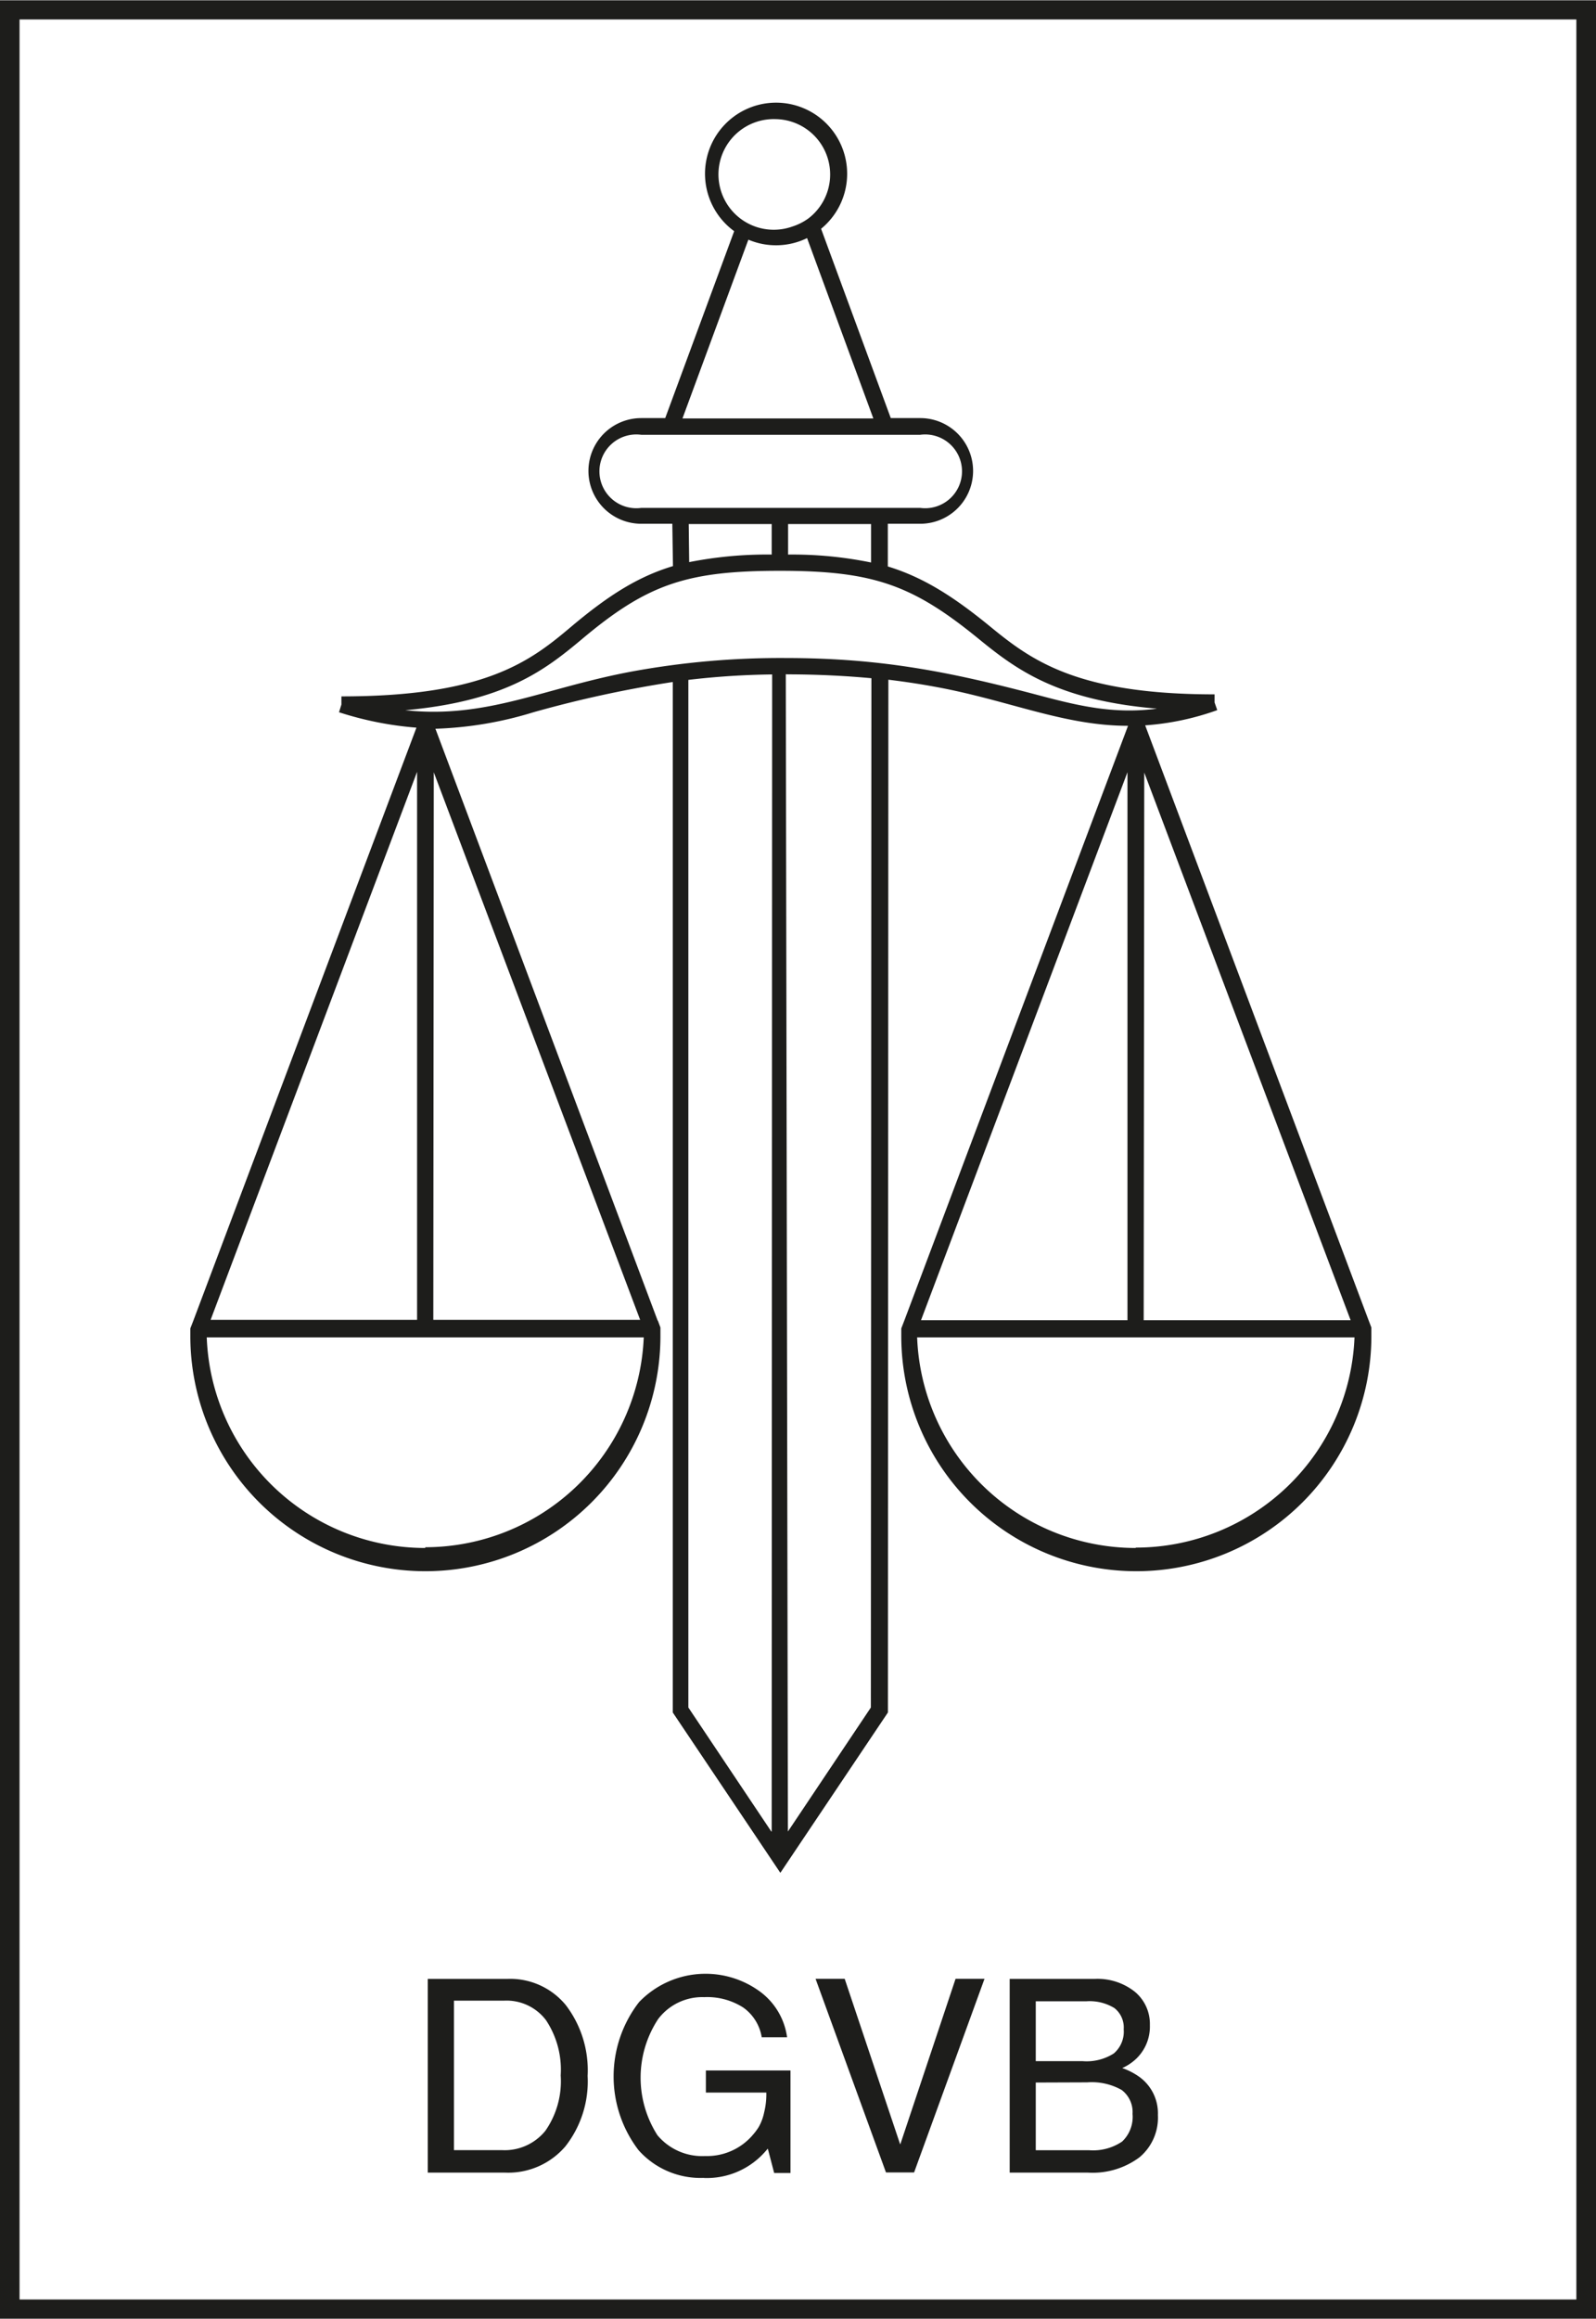
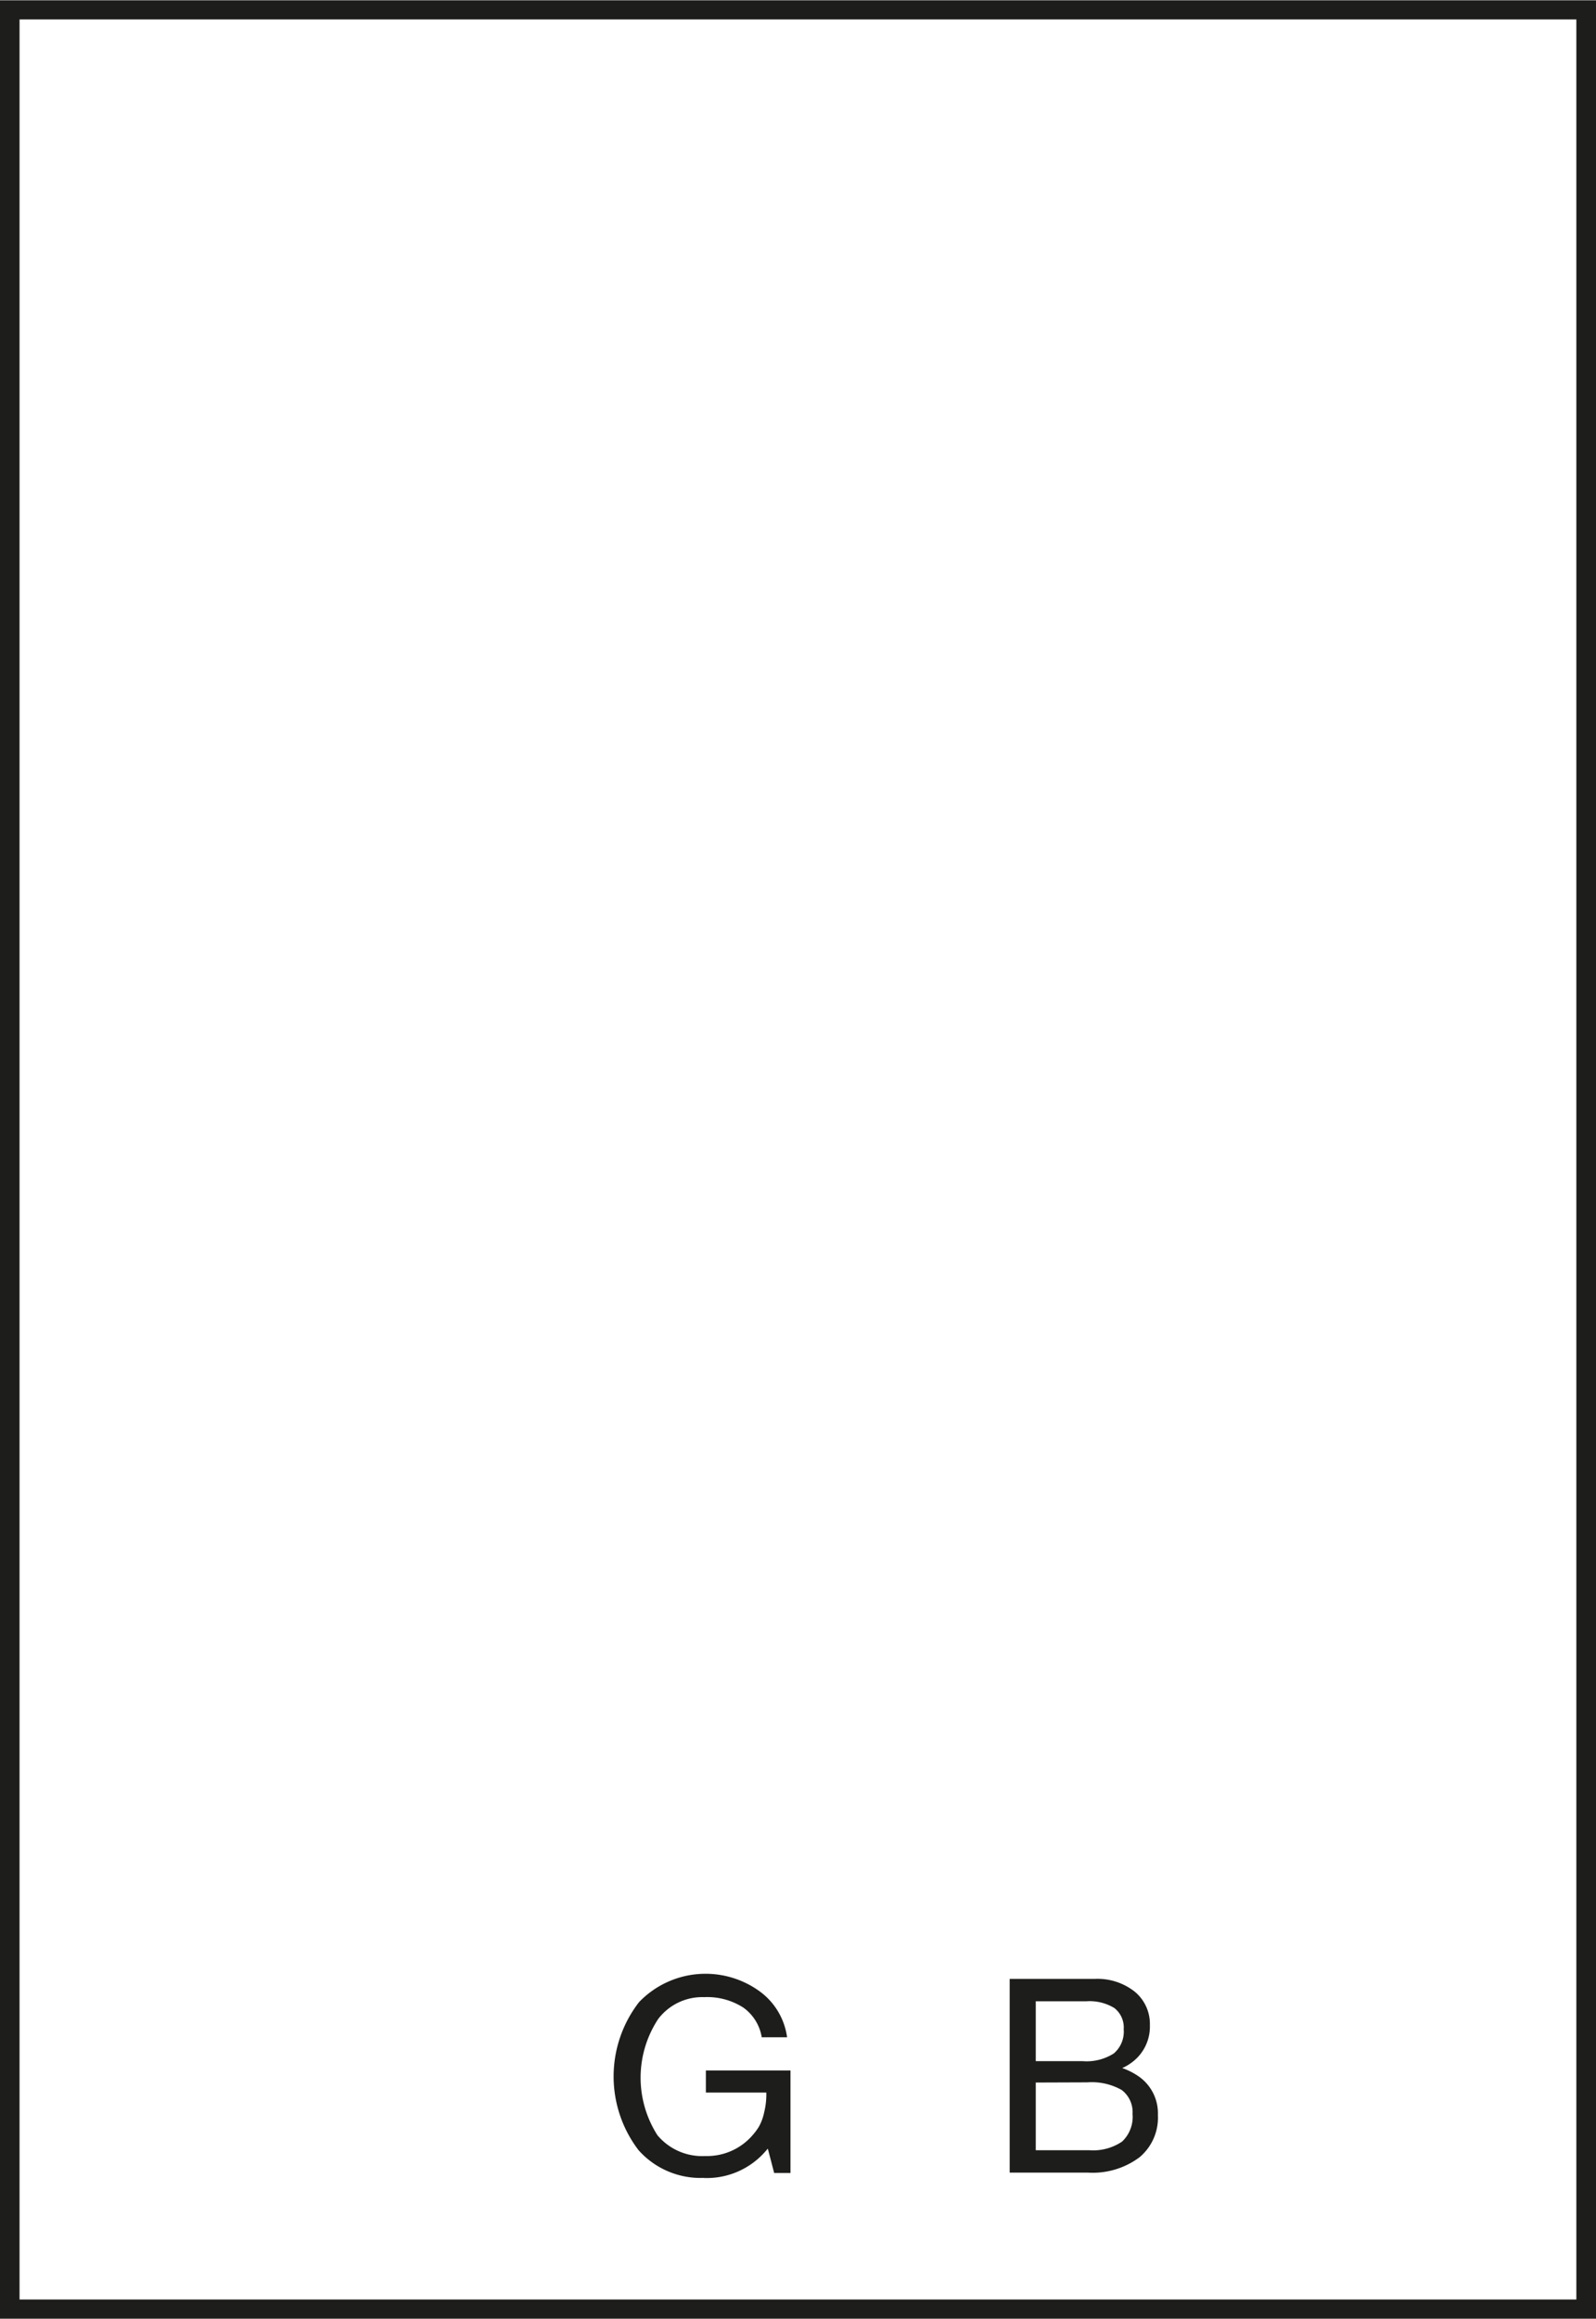
<svg xmlns="http://www.w3.org/2000/svg" id="Ebene_1" data-name="Ebene 1" viewBox="0 0 173.15 251.45">
  <defs>
    <style>
      .cls-1, .cls-2 {
        fill: #1d1d1b;
      }

      .cls-2 {
        fill-rule: evenodd;
      }
    </style>
  </defs>
  <g>
    <path class="cls-1" d="M384.31,295V546.42H211.16V295Zm-2.13,2.08H213.28V544.34h168.9V297.05Z" transform="translate(-211.16 -294.97)" />
-     <path class="cls-1" d="M294.88,493.59l.05-125.48a85.36,85.36,0,0,0-9.09.59V480.14l9,13.45Zm1.53-125.5.23,125.5,9-13.45.06-111.62c-2.7-.25-5.68-.41-9-.42Zm40.27,3.73c-10.77-.91-15.24-4.22-19.32-7.55-7.21-5.89-11.48-7.4-21.6-7.4s-14.4,1.45-21.56,7.49c-4,3.34-8.34,6.65-19.07,7.63,8.87.95,15-2.42,24.64-4.21a89.31,89.31,0,0,1,16.64-1.45c10.31,0,17.83,1.49,27.6,4.08,4.47,1.19,8.16,2,12.67,1.41Zm-28.24-29.7H280.72a4,4,0,1,0,0,7.93H311a4,4,0,1,0,0-7.93Zm-9.72-21.33a7.68,7.68,0,0,1-6.37.17l-7.15,19.39h20.71l-7.19-19.56Zm-3.38-12.9a6,6,0,1,0,1.8,11.64,6.1,6.1,0,0,0,1.76-.9,6,6,0,0,0-3.56-10.74Zm-.46,47.22,0-3.31h-9l.05,4.13a43.41,43.41,0,0,1,9-.82Zm1.78-3.31,0,3.31a42.46,42.46,0,0,1,9,.86V351.8Zm37.72,111A23.75,23.75,0,0,0,358.11,440H310.66a23.73,23.73,0,0,0,23.72,22.84Zm-.9-24.66,0-59.43-22.4,59.43Zm1.82-59.38-.06,59.38h22.45L335.3,378.75Zm-78,84A23.75,23.75,0,0,0,281,440H233.59a23.72,23.72,0,0,0,23.71,22.84Zm-.89-24.66,0-59.43-22.4,59.43Zm1.81-59.38-.05,59.38h22.44l-22.39-59.38Zm24.3,59.43.29.78v.93a25.5,25.5,0,0,1-51,0l0-.83.34-.88,24.19-64.27a36.34,36.34,0,0,1-8.4-1.67l.26-.84v-.88c15.52,0,20.44-3.77,24.86-7.5,4.09-3.45,7.3-5.48,11.11-6.63l-.07-4.59h-3.37a5.73,5.73,0,1,1,0-11.46h2.6l7.48-20.27a7.71,7.71,0,1,1,9.43-.26l7.56,20.53H311a5.73,5.73,0,1,1,0,11.46h-3.52v4.63c3.76,1.15,7,3.16,11.05,6.47,4.5,3.69,9.43,7.4,24.4,7.4v.88l.29.83a29.16,29.16,0,0,1-7.82,1.65l24.24,64.52.3.78,0,.93a25.5,25.5,0,0,1-51,0l0-.83.34-.88,24.26-64.47c-7,0-13-2.79-20.92-4.23-1.57-.29-3.26-.55-5.08-.77l-.05,112-11.67,17.39-11.67-17.39V368.93A126.27,126.27,0,0,0,269,372.22,40.31,40.31,0,0,1,258.4,374l24.12,64.21Z" transform="translate(-211.16 -294.97)" />
-     <path class="cls-2" d="M257.57,530.57v-21h8.63a7.81,7.81,0,0,1,6.35,2.85,11.64,11.64,0,0,1,2.36,7.67,11.4,11.4,0,0,1-2.41,7.64,8.15,8.15,0,0,1-6.54,2.85h-8.39Zm2.84-2.43h5.2a5.68,5.68,0,0,0,4.72-2.1,9.4,9.4,0,0,0,1.66-6,9.69,9.69,0,0,0-1.6-6,5.37,5.37,0,0,0-4.54-2.11h-5.44v16.15Z" transform="translate(-211.16 -294.97)" />
    <path class="cls-1" d="M287.51,531.15a9,9,0,0,1-7.07-3,13.16,13.16,0,0,1,.05-16.06,10,10,0,0,1,13.14-1.13,7.39,7.39,0,0,1,2.92,4.94H293.8a4.92,4.92,0,0,0-2-3.22,7.25,7.25,0,0,0-4.24-1.13,6,6,0,0,0-5,2.38,11.57,11.57,0,0,0-.07,12.6,6.33,6.33,0,0,0,5.18,2.25,6.53,6.53,0,0,0,5.24-2.38,6.23,6.23,0,0,0,.57-.78,5.39,5.39,0,0,0,.58-1.56,8.17,8.17,0,0,0,.24-1.9v-.26h-6.56v-2.4h9.18v11.12h-1.77l-.69-2.64-.16.18a8.44,8.44,0,0,1-6.79,3Z" transform="translate(-211.16 -294.97)" />
-     <polygon class="cls-1" points="88.48 214.59 90.05 214.59 91.64 214.59 97.65 232.52 97.68 232.52 103.67 214.59 105.24 214.59 106.81 214.59 99.17 235.59 97.65 235.59 96.12 235.59 88.48 214.59 88.48 214.59" />
    <path class="cls-2" d="M320.7,530.57v-21h9.23a6.52,6.52,0,0,1,4.33,1.38,4.53,4.53,0,0,1,1.65,3.63,4.82,4.82,0,0,1-2,4.08,5.22,5.22,0,0,1-1,.58,7.4,7.4,0,0,1,1.82.93,4.87,4.87,0,0,1,2.05,4.17,5.59,5.59,0,0,1-2,4.58,8.5,8.5,0,0,1-5.58,1.66H320.7ZM323.53,512v6.49h5.07a5.49,5.49,0,0,0,3.39-.83,3.1,3.1,0,0,0,1.08-2.62,2.68,2.68,0,0,0-1-2.3A5.15,5.15,0,0,0,329,512Zm0,8.81v7.34h5.78a5.63,5.63,0,0,0,3.59-.94,3.69,3.69,0,0,0,1.13-3,3,3,0,0,0-1.19-2.6,6.61,6.61,0,0,0-3.72-.82Z" transform="translate(-211.16 -294.97)" />
  </g>
</svg>